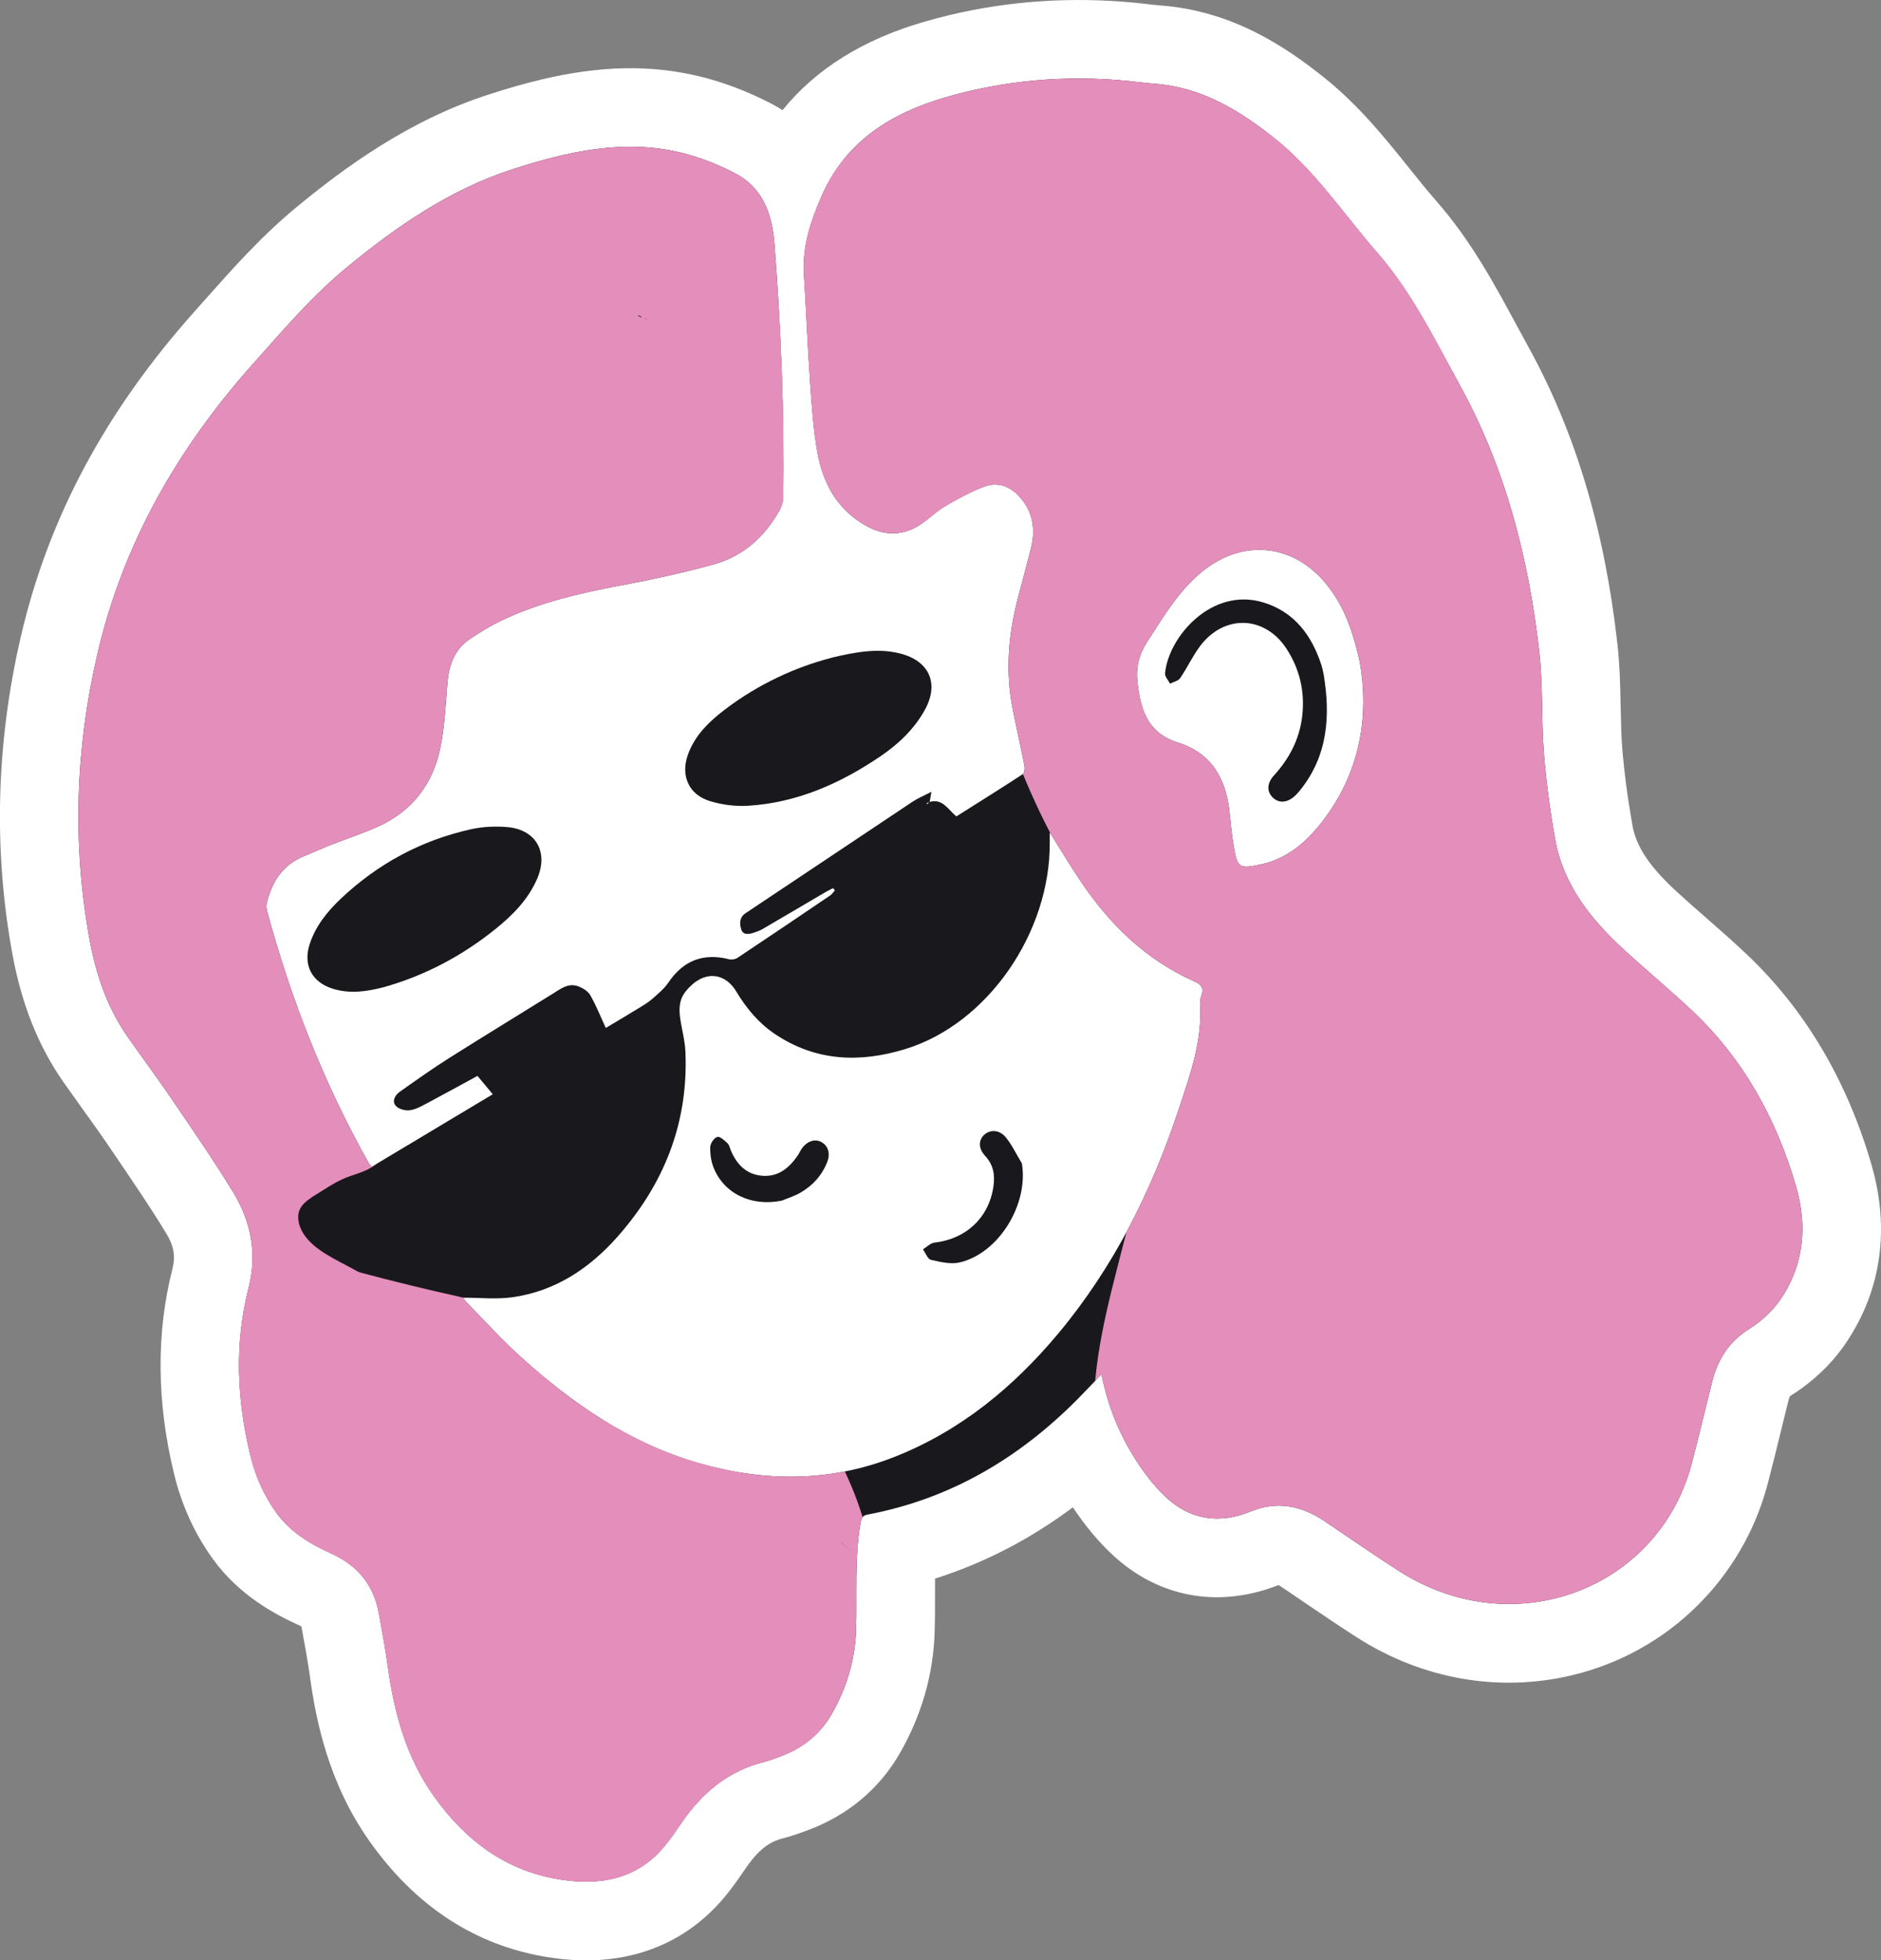
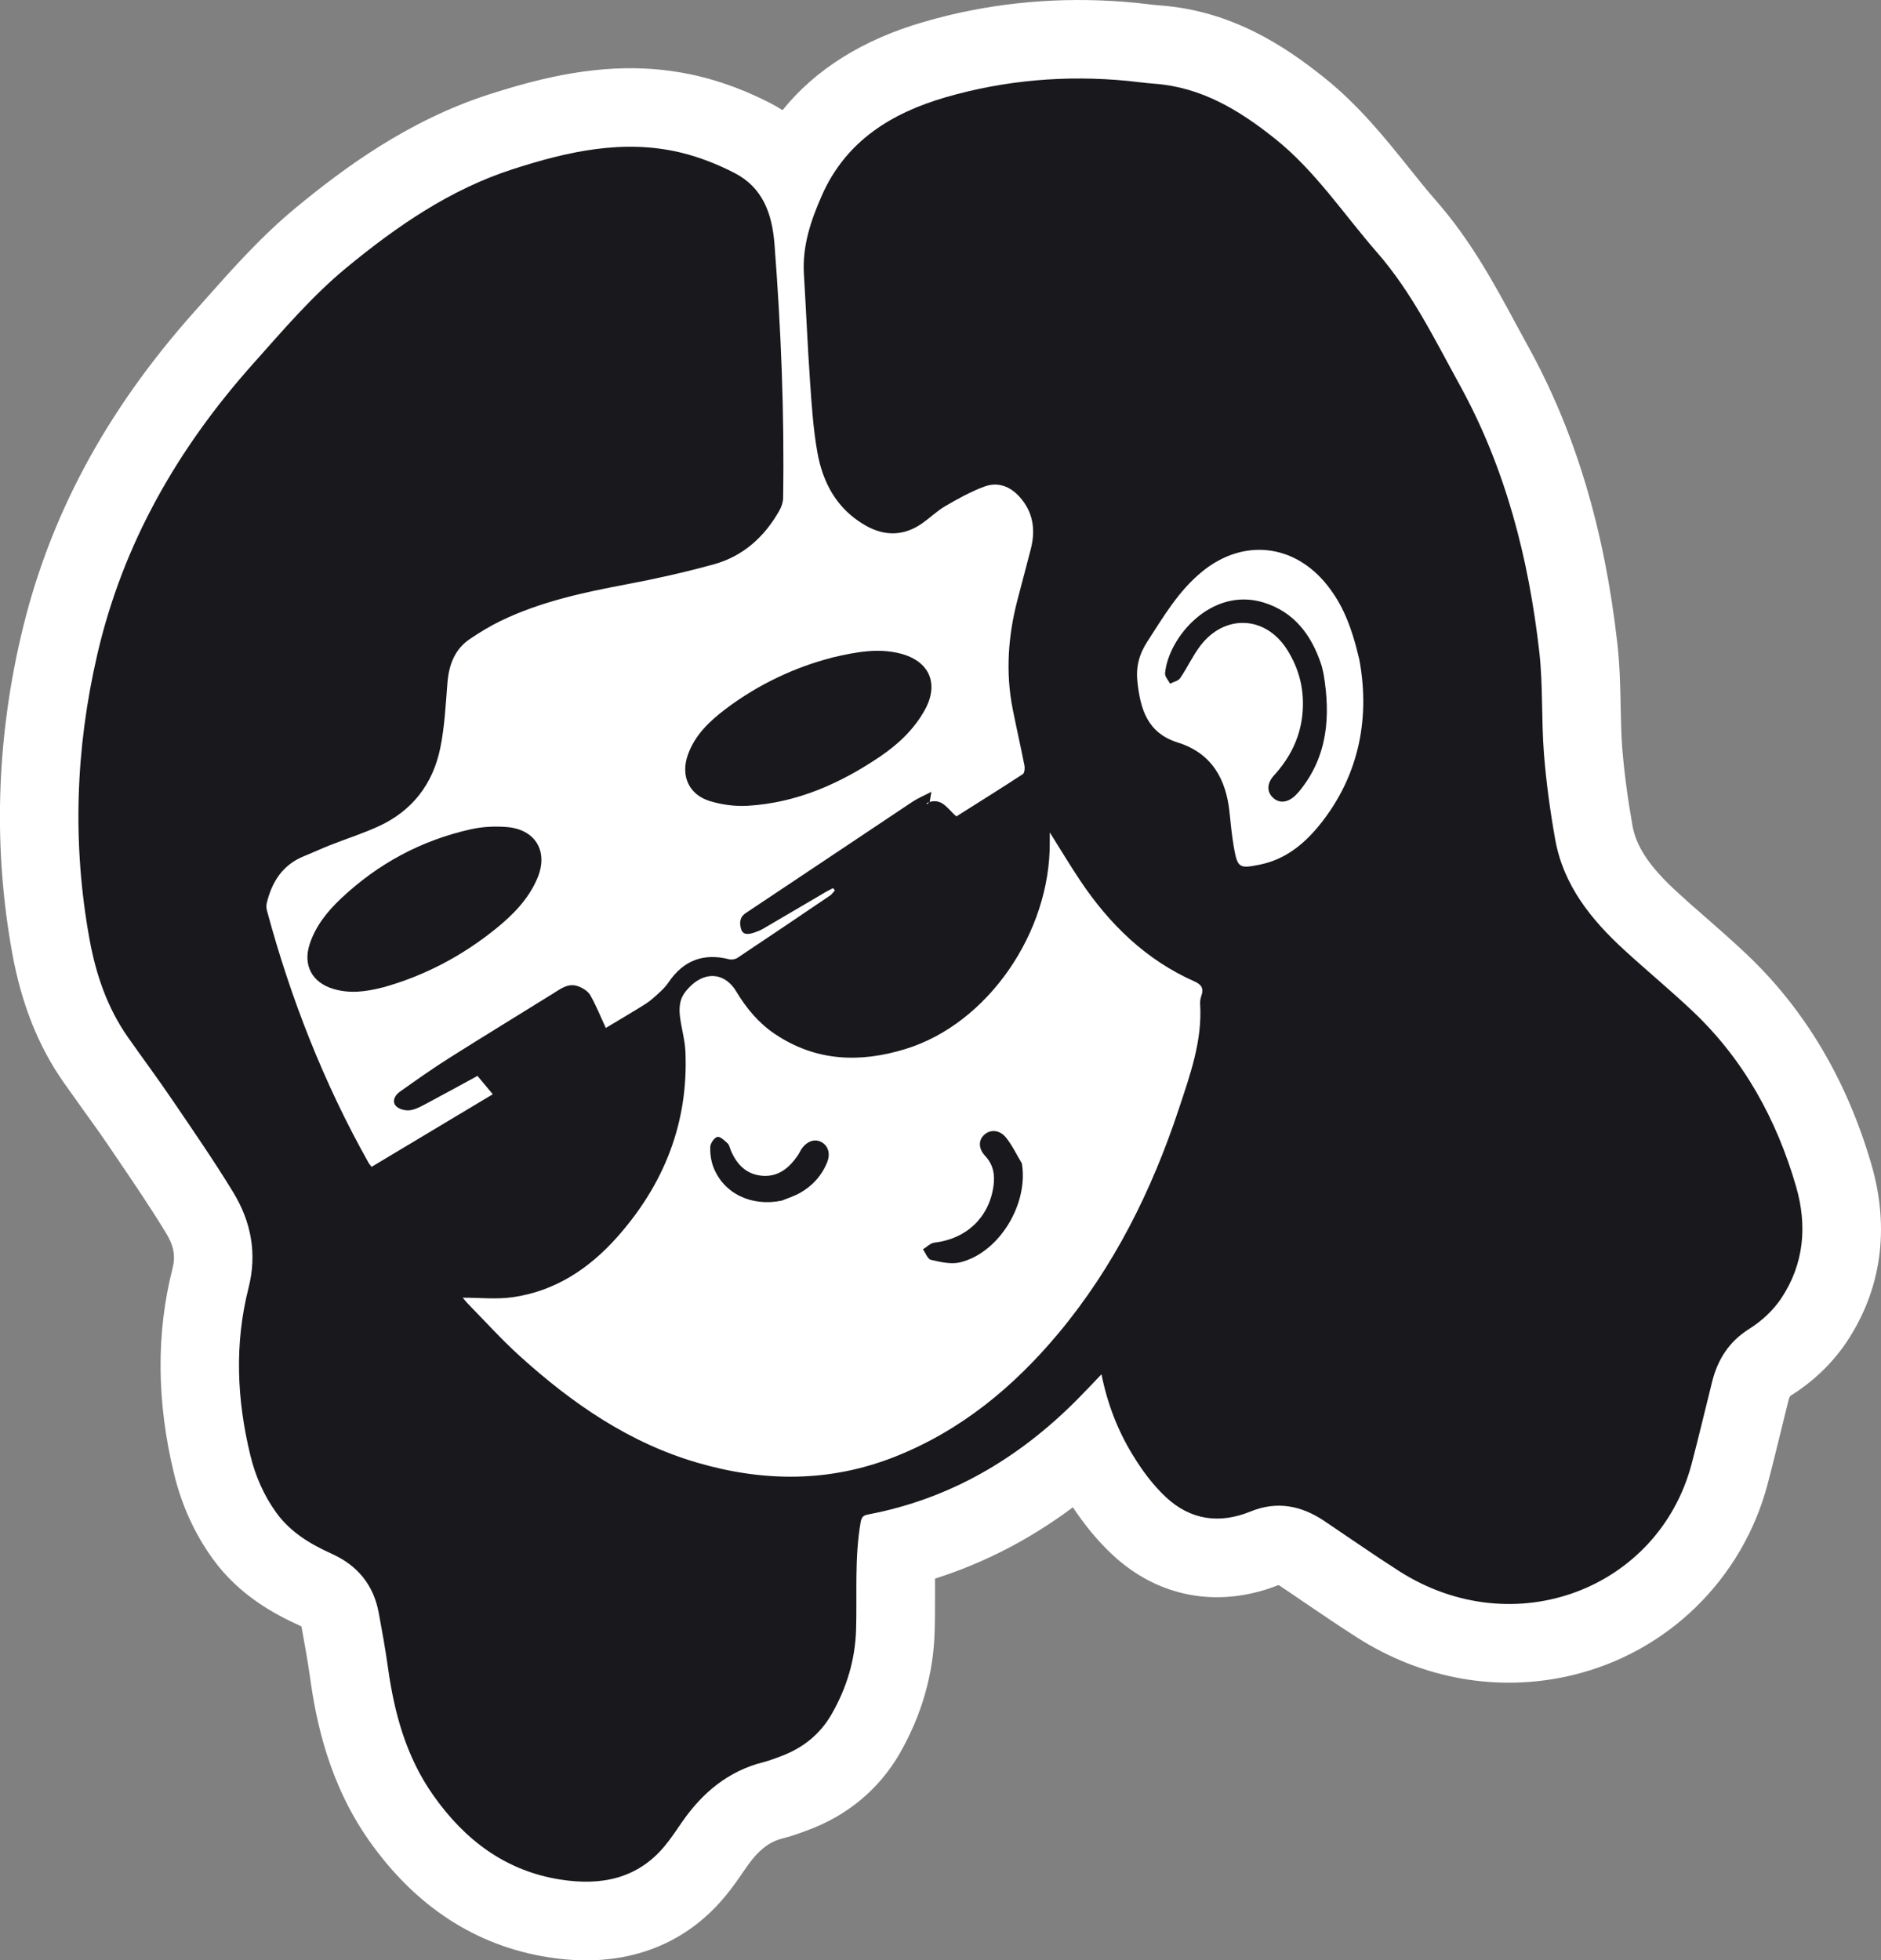
<svg xmlns="http://www.w3.org/2000/svg" id="_Слой_2" data-name="Слой 2" viewBox="0 0 330.99 344.94">
  <rect x="0" y="0" width="330.99" height="344.94" fill="#808080" stroke="none" />
  <defs>
    <style> .cls-1 { fill: #fff; } .cls-1, .cls-2, .cls-3 { stroke-width: 0px; } .cls-4 { clip-path: url(#clippath); } .cls-5, .cls-3 { fill: #19191d; } .cls-2 { fill: #e48ebb; } </style>
    <clipPath id="clippath">
-       <path class="cls-3" d="m163.53,141.13c2.33-.7,3.25,1.28,4.76,2.53,3.87-2.45,7.81-4.9,11.69-7.44.3-.2.38-1.02.29-1.49-.65-3.31-1.4-6.59-2.06-9.9-1.3-6.53-.82-12.99.86-19.39.77-2.95,1.56-5.89,2.32-8.85.86-3.37.42-6.48-1.97-9.15-1.7-1.9-3.87-2.69-6.23-1.81-2.38.88-4.63,2.14-6.84,3.42-1.42.82-2.63,2.01-3.98,2.97-3.26,2.32-6.66,2.4-10.1.43-4.98-2.85-7.48-7.45-8.44-12.85-.73-4.09-1-8.27-1.29-12.43-.44-6.29-.69-12.59-1.08-18.88-.31-4.96,1.2-9.46,3.17-13.92,4.25-9.6,12.28-14.49,21.76-17.25,10.46-3.03,21.21-3.94,32.09-2.88,1.54.15,3.08.38,4.63.49,8.28.6,14.95,4.65,21.25,9.68,7.11,5.68,12.06,13.26,17.95,20.01,6.11,6.99,10.14,15.3,14.57,23.36,8.05,14.63,12.11,30.47,13.98,46.91.67,5.93.35,11.97.82,17.93.4,5.05,1.09,10.11,1.98,15.1,1.45,8.08,6.34,14.13,12.21,19.5,3.94,3.61,8.07,7.02,11.95,10.69,9.02,8.52,14.79,19.05,18.22,30.86,2,6.87,1.43,13.65-2.62,19.72-1.41,2.11-3.46,4-5.62,5.35-3.58,2.25-5.54,5.38-6.53,9.31-1.21,4.82-2.34,9.67-3.61,14.47-5.83,21.98-31.22,31.76-51.45,18.85-4.46-2.85-8.8-5.89-13.2-8.84-4.04-2.71-8.33-3.55-12.95-1.66-5.51,2.25-10.61,1.49-14.91-2.53-2.3-2.15-4.25-4.8-5.89-7.51-2.59-4.25-4.39-8.89-5.44-14.1-1.6,1.67-2.97,3.13-4.38,4.55-10.27,10.3-22.3,17.39-36.71,20.12-.86.16-1.13.48-1.3,1.42-1.08,6.27-.6,12.59-.79,18.88-.17,5.28-1.66,10.22-4.29,14.81-2.08,3.64-5.18,6.06-9.1,7.49-.95.35-1.91.72-2.89.97-6.19,1.56-10.73,5.35-14.3,10.48-1.01,1.45-1.97,2.93-3.1,4.29-4.84,5.84-11.32,7-18.33,5.9-9.65-1.51-16.83-6.94-22.37-14.8-4.8-6.8-6.89-14.52-8.01-22.61-.44-3.18-1.02-6.34-1.6-9.49-.91-4.95-3.72-8.37-8.32-10.45-3.72-1.68-7.21-3.76-9.69-7.18-2.23-3.08-3.71-6.49-4.6-10.17-2.37-9.77-2.8-19.6-.31-29.4,1.54-6.05.46-11.64-2.67-16.8-3.36-5.52-7.04-10.84-10.67-16.19-2.55-3.76-5.27-7.41-7.88-11.13-3.63-5.18-5.62-11.02-6.75-17.19-3.06-16.82-2.49-33.54,1.36-50.17,4.52-19.55,14.18-36.32,27.45-51.19,5.24-5.87,10.32-11.86,16.42-16.89,8.85-7.29,18.25-13.77,29.24-17.31,9.61-3.1,19.48-5.37,29.65-2.9,3.23.79,6.43,2.05,9.39,3.58,4.96,2.57,6.59,7.14,7.01,12.5,1.15,14.88,1.76,29.77,1.52,44.7-.01.76-.31,1.58-.69,2.25-2.62,4.61-6.37,7.98-11.5,9.4-5.04,1.39-10.16,2.54-15.31,3.51-7.65,1.44-15.22,3.06-22.27,6.48-1.82.88-3.56,1.96-5.25,3.08-2.77,1.83-3.79,4.6-4.05,7.8-.31,3.83-.49,7.71-1.26,11.46-1.3,6.34-4.95,11.09-10.92,13.8-2.77,1.26-5.69,2.19-8.52,3.31-1.54.61-3.04,1.31-4.57,1.93-3.71,1.51-5.6,4.47-6.51,8.19-.11.44-.09.96.03,1.4,4.19,15.51,10.01,30.36,17.89,44.38.1.18.25.33.52.68,7.08-4.24,14.15-8.48,21.32-12.77-.96-1.16-1.8-2.17-2.69-3.23-2.95,1.6-5.84,3.2-8.76,4.75-.99.52-2.02,1.13-3.09,1.29-.8.12-1.97-.17-2.49-.73-.77-.83-.18-1.91.63-2.49,2.92-2.07,5.84-4.14,8.87-6.05,6.01-3.8,12.08-7.49,18.12-11.25,1.36-.85,2.7-1.91,4.4-1.3.82.29,1.75.86,2.16,1.57,1.03,1.79,1.79,3.73,2.74,5.77,1.96-1.17,3.97-2.36,5.96-3.58.77-.47,1.57-.95,2.24-1.55,1.01-.89,2.09-1.78,2.83-2.88,2.6-3.84,6.12-5.23,10.68-4.07.44.11,1.07,0,1.44-.24,5.47-3.64,10.92-7.32,16.36-11.01.32-.22.53-.59.8-.88-.11-.13-.21-.26-.32-.39-.44.23-.89.44-1.31.69-3.69,2.16-7.37,4.34-11.06,6.49-.46.27-.97.46-1.47.63-.9.3-1.99.54-2.33-.58-.28-.93-.37-2.06.79-2.83,9.79-6.51,19.55-13.07,29.34-19.59.93-.62,1.98-1.05,3.34-1.76-.16.95-.23,1.38-.3,1.81-.18.06-.37.12-.55.18.04.06.08.12.12.18.13-.13.27-.26.4-.39Zm-82.09,87.23c.21.25.55.7.94,1.1,3.03,3.09,5.94,6.32,9.14,9.21,9.17,8.29,19.2,15.23,31.24,18.73,11.69,3.4,23.32,3.46,34.78-1.09,11.52-4.58,20.76-12.2,28.64-21.61,9.81-11.74,16.49-25.17,21.27-39.62,1.98-5.99,4.13-11.94,3.73-18.41-.03-.47.05-.98.21-1.42.47-1.3.06-1.99-1.22-2.56-8.53-3.78-14.93-10.04-20.06-17.69-1.84-2.74-3.53-5.58-5.38-8.52,0,.68-.02,1.2-.01,1.72.13,15.86-10.9,31.96-25.42,36.4-8,2.45-15.73,2.18-22.91-2.63-2.9-1.94-5.06-4.55-6.85-7.53-1.88-3.12-5.11-3.58-7.81-1.13-.74.67-1.46,1.5-1.81,2.4-.35.91-.4,2.02-.29,3,.24,2.12.89,4.21.98,6.33.55,12.55-3.77,23.39-12.04,32.68-4.92,5.53-10.92,9.5-18.4,10.55-2.85.4-5.79.07-8.71.08Zm157.74-112.35c-1.39-5.95-3-9.7-5.61-13-5.81-7.35-14.84-8.33-22.07-2.4-4.14,3.39-6.78,7.92-9.63,12.32-1.45,2.24-2.01,4.49-1.72,7.09.53,4.79,1.75,8.96,7.1,10.64,5.95,1.86,8.52,6.41,9.11,12.34.2,2.02.41,4.05.75,6.05.65,3.7.95,3.86,4.73,3.06,4.31-.91,7.53-3.5,10.23-6.79,7.56-9.24,8.9-19.84,7.11-29.3Z" />
-     </clipPath>
+       </clipPath>
  </defs>
  <g id="_Слой_1-2" data-name="Слой 1">
    <g>
      <path class="cls-1" d="m324.92,236.17c-2.45,3.67-5.82,6.91-9.76,9.38-.14.09-.19.14-.19.14-.02.04-.15.3-.29.85-.44,1.77-.88,3.54-1.31,5.32-.74,3.04-1.51,6.18-2.34,9.32-2.21,8.36-6.62,15.75-12.57,21.57-5.94,5.81-13.44,10.03-21.82,12.03-12.88,3.07-26.32.72-37.85-6.64-3.17-2.03-6.25-4.13-9.24-6.15-1.4-.97-2.81-1.92-4.22-2.86-.14-.09-.26-.16-.36-.22-1.45.58-2.88,1.03-4.29,1.36-9.13,2.18-18-.21-24.96-6.72-2.48-2.32-4.76-5.05-6.93-8.32-7.52,5.62-15.64,9.82-24.26,12.55,0,1.07,0,2.17,0,3.28,0,1.99,0,4.04-.07,6.18-.23,7.43-2.29,14.57-6.11,21.25-3.62,6.32-9.27,11.03-16.35,13.61l-.38.14c-1.03.38-2.31.85-3.86,1.24-1.73.45-3.83,1.37-6.33,4.97l-.59.84c-.91,1.33-1.93,2.82-3.22,4.38-4.41,5.33-9.96,8.82-16.51,10.38-4.46,1.06-9.37,1.19-14.61.36-12.73-2-23.34-8.89-31.52-20.48-7.17-10.16-9.38-21.23-10.41-28.68-.41-2.96-.99-6.12-1.5-8.89-.01-.06-.02-.12-.03-.16-.09-.06-.22-.12-.38-.19-4.3-1.95-10.56-5.27-15.2-11.68-3.2-4.42-5.5-9.47-6.84-15.02-3.06-12.62-3.15-24.76-.27-36.06.56-2.22.24-4.02-1.09-6.21-2.74-4.51-5.72-8.89-8.87-13.53l-1.42-2.09c-1.43-2.1-2.92-4.17-4.49-6.35-1.1-1.53-2.2-3.07-3.28-4.61-4.46-6.37-7.41-13.78-9.03-22.65-3.34-18.31-2.84-37.07,1.49-55.75,4.83-20.89,14.84-39.62,30.6-57.28l1.92-2.16c4.84-5.45,9.85-11.1,16.02-16.19,8.27-6.81,19.58-15.21,33.79-19.8,3.44-1.11,6.35-1.94,9.15-2.61,10.44-2.49,19.34-2.67,28.01-.57,4.17,1.02,8.36,2.61,12.48,4.74.67.35,1.37.74,2.07,1.19,5.84-7.22,14.15-12.42,24.84-15.52,1.48-.43,2.99-.83,4.5-1.2,10.59-2.53,21.61-3.26,32.77-2.17.73.07,1.45.16,2.17.24.71.09,1.42.17,2.13.22,12.7.93,22.1,7.26,28.87,12.68,6.15,4.91,10.79,10.72,14.9,15.84,1.66,2.07,3.23,4.04,4.84,5.87,6.14,7.02,10.22,14.6,14.18,21.94.7,1.29,1.39,2.57,2.09,3.84,8.22,14.94,13.33,31.96,15.6,52.02.45,3.95.52,7.67.59,11.27.06,2.52.1,4.91.27,7.14.35,4.33.96,8.94,1.81,13.73.68,3.77,3.05,7.29,7.93,11.75,1.58,1.45,3.2,2.88,4.93,4.38,2.35,2.06,4.78,4.19,7.19,6.47,10.28,9.71,17.68,22.18,22,37.05,3.27,11.25,1.75,22.05-4.39,31.24Z" />
      <g>
        <path class="cls-5" d="m163.53,141.13c2.33-.7,3.25,1.28,4.76,2.53,3.87-2.45,7.81-4.9,11.69-7.44.3-.2.38-1.02.29-1.49-.65-3.31-1.4-6.59-2.06-9.9-1.3-6.53-.82-12.99.86-19.39.77-2.95,1.56-5.89,2.32-8.85.86-3.37.42-6.48-1.97-9.15-1.7-1.9-3.87-2.69-6.23-1.81-2.38.88-4.63,2.14-6.84,3.42-1.42.82-2.63,2.01-3.98,2.97-3.26,2.32-6.66,2.4-10.1.43-4.98-2.85-7.48-7.45-8.44-12.85-.73-4.09-1-8.27-1.29-12.43-.44-6.29-.69-12.59-1.08-18.88-.31-4.96,1.2-9.46,3.17-13.92,4.25-9.6,12.28-14.49,21.76-17.25,10.46-3.03,21.21-3.94,32.09-2.88,1.54.15,3.08.38,4.63.49,8.28.6,14.95,4.65,21.25,9.68,7.11,5.68,12.06,13.26,17.95,20.01,6.11,6.99,10.14,15.3,14.57,23.36,8.05,14.63,12.11,30.47,13.98,46.91.67,5.93.35,11.97.82,17.93.4,5.05,1.09,10.11,1.98,15.1,1.45,8.08,6.34,14.13,12.21,19.5,3.94,3.61,8.07,7.02,11.95,10.69,9.02,8.52,14.79,19.05,18.22,30.86,2,6.87,1.43,13.65-2.62,19.72-1.41,2.11-3.46,4-5.62,5.35-3.58,2.25-5.54,5.38-6.53,9.31-1.21,4.82-2.34,9.67-3.61,14.47-5.83,21.98-31.22,31.76-51.45,18.85-4.46-2.85-8.8-5.89-13.2-8.84-4.04-2.71-8.33-3.55-12.95-1.66-5.51,2.25-10.61,1.49-14.91-2.53-2.3-2.15-4.25-4.8-5.89-7.51-2.59-4.25-4.39-8.89-5.44-14.1-1.6,1.67-2.97,3.13-4.38,4.55-10.27,10.3-22.3,17.39-36.71,20.12-.86.16-1.13.48-1.3,1.42-1.08,6.27-.6,12.59-.79,18.88-.17,5.28-1.66,10.22-4.29,14.81-2.08,3.64-5.18,6.06-9.1,7.49-.95.35-1.91.72-2.89.97-6.19,1.56-10.73,5.35-14.3,10.48-1.01,1.45-1.97,2.93-3.1,4.29-4.84,5.84-11.32,7-18.33,5.9-9.65-1.51-16.83-6.94-22.37-14.8-4.8-6.8-6.89-14.52-8.01-22.61-.44-3.18-1.02-6.34-1.6-9.49-.91-4.95-3.72-8.37-8.32-10.45-3.72-1.68-7.21-3.76-9.69-7.18-2.23-3.08-3.71-6.49-4.6-10.17-2.37-9.77-2.8-19.6-.31-29.4,1.54-6.05.46-11.64-2.67-16.8-3.36-5.52-7.04-10.84-10.67-16.19-2.55-3.76-5.27-7.41-7.88-11.13-3.63-5.18-5.62-11.02-6.75-17.19-3.06-16.82-2.49-33.54,1.36-50.17,4.52-19.55,14.18-36.32,27.45-51.19,5.24-5.87,10.32-11.86,16.42-16.89,8.85-7.29,18.25-13.77,29.24-17.31,9.61-3.1,19.48-5.37,29.65-2.9,3.23.79,6.43,2.05,9.39,3.58,4.96,2.57,6.59,7.14,7.01,12.5,1.15,14.88,1.76,29.77,1.52,44.7-.01.76-.31,1.58-.69,2.25-2.62,4.61-6.37,7.98-11.5,9.4-5.04,1.39-10.16,2.54-15.31,3.51-7.65,1.44-15.22,3.06-22.27,6.48-1.82.88-3.56,1.96-5.25,3.08-2.77,1.83-3.79,4.6-4.05,7.8-.31,3.83-.49,7.71-1.26,11.46-1.3,6.34-4.95,11.09-10.92,13.8-2.77,1.26-5.69,2.19-8.52,3.31-1.54.61-3.04,1.31-4.57,1.93-3.71,1.51-5.6,4.47-6.51,8.19-.11.44-.09.96.03,1.4,4.19,15.51,10.01,30.36,17.89,44.38.1.18.25.33.52.68,7.08-4.24,14.15-8.48,21.32-12.77-.96-1.16-1.8-2.17-2.69-3.23-2.95,1.6-5.84,3.2-8.76,4.75-.99.52-2.02,1.13-3.09,1.29-.8.12-1.97-.17-2.49-.73-.77-.83-.18-1.91.63-2.49,2.92-2.07,5.84-4.14,8.87-6.05,6.01-3.8,12.08-7.49,18.12-11.25,1.36-.85,2.7-1.91,4.4-1.3.82.29,1.75.86,2.16,1.57,1.03,1.79,1.79,3.73,2.74,5.77,1.96-1.17,3.97-2.36,5.96-3.58.77-.47,1.57-.95,2.24-1.55,1.01-.89,2.09-1.78,2.83-2.88,2.6-3.84,6.12-5.23,10.68-4.07.44.11,1.07,0,1.44-.24,5.47-3.64,10.92-7.32,16.36-11.01.32-.22.53-.59.8-.88-.11-.13-.21-.26-.32-.39-.44.23-.89.44-1.31.69-3.69,2.16-7.37,4.34-11.06,6.49-.46.27-.97.46-1.47.63-.9.3-1.99.54-2.33-.58-.28-.93-.37-2.06.79-2.83,9.79-6.51,19.55-13.07,29.34-19.59.93-.62,1.98-1.05,3.34-1.76-.16.95-.23,1.38-.3,1.81-.18.06-.37.12-.55.18.04.06.08.12.12.18.13-.13.27-.26.4-.39Zm-82.09,87.23c.21.25.55.7.94,1.1,3.03,3.09,5.94,6.32,9.14,9.21,9.17,8.29,19.2,15.23,31.24,18.73,11.69,3.4,23.32,3.46,34.78-1.09,11.52-4.58,20.76-12.2,28.64-21.61,9.81-11.74,16.49-25.17,21.27-39.62,1.98-5.99,4.13-11.94,3.73-18.41-.03-.47.05-.98.21-1.42.47-1.3.06-1.99-1.22-2.56-8.53-3.78-14.93-10.04-20.06-17.69-1.84-2.74-3.53-5.58-5.38-8.52,0,.68-.02,1.2-.01,1.72.13,15.86-10.9,31.96-25.42,36.4-8,2.45-15.73,2.18-22.91-2.63-2.9-1.94-5.06-4.55-6.85-7.53-1.88-3.12-5.11-3.58-7.81-1.13-.74.67-1.46,1.5-1.81,2.4-.35.91-.4,2.02-.29,3,.24,2.12.89,4.21.98,6.33.55,12.55-3.77,23.39-12.04,32.68-4.92,5.53-10.92,9.5-18.4,10.55-2.85.4-5.79.07-8.71.08Zm157.74-112.35c-1.39-5.95-3-9.7-5.61-13-5.81-7.35-14.84-8.33-22.07-2.4-4.14,3.39-6.78,7.92-9.63,12.32-1.45,2.24-2.01,4.49-1.72,7.09.53,4.79,1.75,8.96,7.1,10.64,5.95,1.86,8.52,6.41,9.11,12.34.2,2.02.41,4.05.75,6.05.65,3.7.95,3.86,4.73,3.06,4.31-.91,7.53-3.5,10.23-6.79,7.56-9.24,8.9-19.84,7.11-29.3Z" />
        <g class="cls-4">
          <path class="cls-2" d="m182.15,87.38c.39-12.38-.43-24.77.06-37.14.06-1.59.19-3.17.26-4.75.14-3.63.36.73-.25,1.07.13-.81.31-1.61.54-2.4.48-1.61.21-1.07-.81,1.61-.72,1.16-2.92,2.64-.78,1-5.06,3.88,1.09-.38,2.74-1.21,1.25-.63,2.52-1.22,3.79-1.82,1-.47,4.7-2.64.49-.32,2.32-1.28,5.21-1.98,7.75-2.68,1.19-.33,3.15-1.21,4.42-1.02l-2.38.32c.88-.08,1.76-.13,2.65-.13.51-.01,4.33-.12,4.4.14-.12-.45-4.73-.93.12.15,1.53.34,6.77.93,7.65,2.29-2.35-1.04-2.77-1.22-1.27-.54.54.24,1.08.5,1.61.77,1.33.65,2.63,1.35,3.92,2.08,2.56,1.46,5.05,3.06,7.47,4.74.97.67,1.92,1.38,2.88,2.07,4.65,3.34-2.2-1.85.37.26s5.06,4.09,7.57,6.16c9.06,7.48,23.06,9.54,31.82,0,7.6-8.28,9.69-23.82,0-31.82-13.21-10.9-26.21-21.07-42.4-27.11s-34.22-5.03-50.23,1.64c-8.51,3.54-17.15,7.03-24.11,13.27-8.28,7.43-11.5,17.49-12.65,28.2-1.62,14.99-.15,30.14-.62,45.18-.37,11.78,10.61,23.03,22.5,22.5,12.51-.56,22.1-9.88,22.5-22.5h0Z" />
-           <path class="cls-2" d="m229.73,35.1c-21.33-2.24-42.54-.86-63.61,2.97-10.99,2-17.48,14.52-16.12,24.69,1.58,11.78,10.79,18.33,22.1,19.51,7.73.81,15.71-.15,23.21-2.12-8.47-11.02-16.94-22.03-25.41-33.05,2.44-2.86,2.84-3.46,1.19-1.8,2.96-2.21,3.51-2.62,1.63-1.23-2.15,1.67-4.46,3.21-6.5,5.02-4.26,3.78-7.63,9.08-9.14,14.59-1.62,5.92-1.29,12.48.92,18.18,1.03,2.66,2.2,5.27,3.49,7.81.44.81.85,1.63,1.25,2.46-1.27-3.32-1.6-3.83-.98-1.55,11.02-8.47,22.03-16.94,33.05-25.41l-.49-.28c3.71,6.48,7.43,12.95,11.14,19.43l.08-.67c-2.2,5.3-4.39,10.61-6.59,15.91l.48-.6-15.91,6.59.72-.08-15.91-6.59.78.69c-1.93-3.31-3.86-6.62-5.79-9.93,1.73,4.47,2.7,9.17,5.33,13.32,1.03,1.62,2.23,3.11,3.37,4.65,1.38,1.85,3.58,7.14,1.71,1.37.61,1.89-.29,1.7.36.5l-.13-1.22c.08.9.16,1.79.24,2.69.33,3.37.74,6.75,1.3,10.09.75,4.51,2,8.87,3.67,13.12,3.64,9.23,8.07,17.79,13.97,25.78,3.25,4.4,6.63,8.73,10.2,12.88,1.24,1.44,2.51,2.86,3.79,4.28.71.79,1.41,1.59,2.14,2.36,2.83,3.02-1.51-2.42-.18-.13,1.56,2.68-1.35-4.12-.39-1,.77,2.51-.26-1.63-.29-1.76,1.04,5.07-.71-1.2.26-.83.09.03-.66,2.99-.76,3.42-1.17,4.9-2.51,9.77-3.77,14.66-2.55,9.88-5.11,19.76-7.64,29.65s-4.88,20.1-3.72,30.26c1.63,14.25,7.72,26.78,19.85,34.97,9.16,6.18,19.8,7.74,30.49,9.04,9.68,1.17,19.38,2.16,29.07,3.23,11.61,1.29,23.99,4.45,34.89-1.26,11.61-6.08,15.49-21.5,19.59-33.05,6.71-18.89,11.11-39.62,9.4-59.74-.86-10.1-2.53-20.2-6.33-29.64-4.24-10.51-9.68-19.3-16.59-28.24-2.02-2.62-4.05-5.23-6.12-7.81-.63-.78-2.71-3.28.27.39-.92-1.14-1.77-2.34-2.63-3.53-2.98-4.13-5.69-8.46-8.2-12.89-5.25-9.3-9.65-19.05-13.98-28.8-1.18-2.65-2.34-5.31-3.5-7.97-.51-1.18-1.02-2.37-1.53-3.55-.86-1.99-.82-1.92,0,.04-2.25-5.35-4.45-10.72-6.59-16.1-4.29-10.78-8.36-21.64-12.25-32.57s-13.11-17.67-24.69-16.12-18.41,10.79-19.51,22.1c-3.74,38.52-1.66,77.12,5.07,115.21l43.39-11.96c-3.44-16.32-7.04-32.61-10.8-48.87s-6.08-33.66-14.72-47.73c-4.76-7.75-13.41-11.95-22.42-10.74s-15.87,7.47-18.71,16.12c-10.35,31.53,1.36,66.98,12.15,96.88,5.8,16.08,12.73,31.69,19.76,47.27.73,1.62,1.46,3.25,2.18,4.88.34.77.87,1.64,1.07,2.45-.05-.18-1.5-3.68-.54-1.28,1.43,3.56,2.85,7.13,4.09,10.76,1.13,3.33,2.15,6.7,2.99,10.11.42,1.7.79,3.41,1.12,5.14.16.86.28,1.73.45,2.59.6,3.18-.23-4-.14-.75.1,4.07.43,8.03.14,12.11-.01.17-.21,2.58-.22,2.57-.12-.02.84-4.72.1-.86-.38,1.98-.76,3.95-1.25,5.9s-1.05,3.89-1.69,5.8c-.27.82-.56,1.63-.86,2.44-.19.52-1.49,4.14-.48,1.32.96-2.67-.03-.02-.28.46-.53,1.02-1.02,2.06-1.56,3.08-1.09,2.03-2.27,4-3.51,5.94,13.71,5.78,27.42,11.56,41.12,17.34,16.85-43.76,26.37-90.07,29.09-136.86-14.73,1.99-29.46,3.99-44.2,5.98,1.39,7.63,2.75,15.27,3.93,22.94.29,1.9.67,3.85.85,5.76-.51-5.42.11,1.05.19,1.71.45,3.84.84,7.7,1.14,11.56.6,7.68.85,15.4.59,23.1-.12,3.52-.35,7.05-.69,10.55-.09.96-.19,1.92-.31,2.87.36-2.47.41-2.87.16-1.2-1.06,5.24,1.73-2.76,3.01-3.88l9.93-5.79,4-.48,11.36,3.07c5.31,6.66,7.05,8.29,5.23,4.89-.56-1.21-1.11-2.41-1.67-3.62-.84-1.81-1.67-3.62-2.51-5.43-1.95-4.22-3.9-8.45-5.85-12.67-2.88-6.23-10.03-9.88-16.44-10.74-7.38-.99-13.34,1.37-18.9,6.19-6.21,5.39-9.41,13.03-12.14,20.57-1.38,3.8,1.79-3.2.39-.78-.14.23-1.85,2.93-1.76,3.08-2.47-3.87,15.48-6.38,11.98-6.37,10.81-.03,16.58,10.87,14.8,21.57,1.92-11.57-3.02-24.79-15.71-27.68-10.86-2.47-25.62,3.3-27.68,15.71-1.95,11.75.87,21.75,10.52,29.21,9.04,6.98,21.57,8.04,31.7,2.69,6.63-3.5,12.08-9.39,15.31-16.15,1.74-3.66,3.2-7.5,4.59-11.31.99-2.73-1.93,5.4-.2.9l.74-1.17c-2.21,2.67-2.45,3.18-.72,1.54-11.78-1.52-23.56-3.04-35.34-4.55,6.92,14.98,12.46,35.24,32.3,36.05,12.24.5,21.94-8.56,25.67-19.59,2.37-7,2.54-15.32,3-22.69,1.7-27.43-3.17-54.96-8.07-81.84-2-10.99-14.51-17.48-24.69-16.12-11.41,1.53-18.85,10.79-19.51,22.1-.33,5.59-.74,11.18-1.27,16.76-.24,2.48-.5,4.95-.78,7.43-.18,1.55-.36,3.09-.55,4.64-.08.62-.15,1.24-.23,1.85-.17,1.31-.16,1.23.03-.21.24-1.76.2-1.52-.11.71l-.27,1.85c-.18,1.23-.37,2.46-.57,3.69-.44,2.77-.9,5.53-1.39,8.29-.98,5.52-2.07,11.01-3.26,16.49-4.72,21.6-11.13,42.79-19.08,63.42-4.02,10.44,3.61,22.57,13.03,26.54,10.47,4.42,22.04.35,28.1-9.21,9.43-14.88,14.67-31.84,15.9-49.37,1.13-16.23-2.74-32.76-8.59-47.8-3.18-8.17-6.75-16.19-10.37-24.17-1.61-3.54-3.22-7.07-4.79-10.62-.76-1.72-1.56-3.44-2.25-5.2.1.26,1.4,3.43.44,1.02-.47-1.17-.96-2.33-1.43-3.49-6-14.87-11.21-30.08-15.4-45.56-1.1-4.07-2.14-8.15-3.01-12.27-.43-2.05-.83-4.11-1.17-6.19-.13-.8-.47-1.86-.42-2.66-.11,1.63.34,3.47.17.65-.27-4.44-.52-8.81-.19-13.26.03-.35-.02-2.42.24-2.62-.41.32-.85,4.32.03.78.57-2.3,1.13-4.55,1.87-6.81-13.71,1.79-27.42,3.58-41.12,5.37.65,1.05,2.28,3,2.36,4.32-1.18-2.86-1.33-3.12-.47-.78l.51,1.57c1.02,3.26,1.78,6.59,2.58,9.91,1.92,7.95,3.8,15.91,5.64,23.88,3.61,15.62,7.05,31.27,10.36,46.95,2.43,11.53,16.6,19.3,27.68,15.71,12.5-4.04,17.91-15.23,15.71-27.68-.78-4.42-1.48-8.85-2.15-13.29-.37-2.63-.36-2.54.02.26-.16-1.27-.32-2.54-.47-3.82-.23-1.91-.44-3.82-.64-5.74-.93-8.93-1.57-17.89-1.9-26.86-.66-17.95-.06-35.92,1.68-53.8-14.73,1.99-29.46,3.99-44.2,5.98,7.02,19.76,14.77,39.22,23,58.5,7.33,17.17,14.62,34.84,25.03,50.42,3.04,4.55,6.42,8.84,9.78,13.15,1.26,1.62,2.54,3.23,3.82,4.84.44.56,2.78,3.53.96,1.19-1.98-2.53,1.38,1.87,1.42,1.93,2.4,3.29,4.64,6.69,6.55,10.29.52.99.99,2.01,1.49,3.01,1.64,3.22-.48-.7-.31-.74.22-.05,1.98,5.95,2.1,6.37.53,1.89.99,3.8,1.38,5.72.22,1.1.38,2.21.61,3.31.65,3.18-.32-4.21-.14-.96.24,4.24.58,8.41.46,12.67-.06,2.25-.2,4.5-.41,6.75-.08.87-.19,1.74-.28,2.6-.32,3.39.75-3.77.03-.45-1.06,4.86-1.89,9.73-3.21,14.54-2.47,9.01-5.69,17.81-9.27,26.42l-.36.86c.91-3.58,3.52-5.69,7.83-6.34,12.44-7.34,8.75-3.41,5.64-4.2-2.37-.6-5.22-.58-7.66-.85-4.79-.53-9.58-1.06-14.37-1.59s-9.58-1.06-14.37-1.59c-2.23-.25-4.47-.49-6.7-.74-1.21-.13-2.42-.26-3.62-.4-2.1-.24-3.78-1.57.7.12-1.57-.59-3.6-.63-5.23-1.03-.73-.18-1.45-.42-2.18-.6-3.76-.92.79.11,1.22.67.16.2-2.59-1.38-2.57-1.41-.02.05,4.36,3.59,1.08.78-.4-.34-2.39-2.34-.19-.06,1.12,1.49,1.14,1.4.09-.26l1,2.6c-.94-.52-1.28-6.74-1.11-2.98s0-2.55.03-3.44c.04-1.02,0-2.56.28-3.61-.18.72-.96,4.8.06.61.57-2.36,1.06-4.74,1.66-7.1,2.34-9.24,4.76-18.47,7.14-27.7,2.69-10.44,6.4-21.21,6.8-32.06.49-13.27-6.49-23.36-14.97-32.75-1.64-1.82-3.26-3.66-4.84-5.55-.53-.63-1.02-1.29-1.56-1.91-1.8-2.08,2.43,3.44,0,0-2.69-3.79-5.3-7.58-7.54-11.66-.9-1.63-1.91-5.23-3.23-6.52.17.17,1.43,3.98.76,1.65-.37-1.28-.9-2.52-1.29-3.8-.7-2.32-1.12-4.67-1.67-7.03-.59-2.52.4,1.89.25,1.98.22-.13-.36-3.93-.42-4.48-.8-7.49-2.37-14.4-6.69-20.72-1.09-1.59-2.33-3.07-3.45-4.63-.54-.76-1.02-1.61-1.59-2.36-.89-1.69-.92-1.63-.08.18.62,1.64.77,1.88.45.72-.14-4.32-3.82-10.11-6.57-12.8-4.58-4.47-10.29-7.01-16.69-7.28-5.97-.25-12.37,2.54-16.63,6.67-4.91,4.77-6.36,10.61-7.16,17.18-.92,7.56,4.92,15.84,11.14,19.43l.49.28c17.49,10.1,37.43-6.53,33.05-25.41-.9-3.87-2.68-7.52-4.49-11.05-1.64-3.21-.25-.71.23,1.1-.66-2.55-.79-1.59-.4,2.87.49,2.64.05,5.09-1.33,7.36l-2.01,2.79c1.32-1.14,1.19-1.07-.41.21-3.19,2.14-.03.05.68-.49,4.97-3.77,7.8-6.31,11.34-11.61,4.98-7.46,3.43-18.27-1.76-24.99-5.51-7.14-14.82-10.39-23.65-8.06-1.12.3-2.25.55-3.38.82-4.16.99,2.6.15-.05-.05s-5.19.02-7.81-.25c1.99,14.73,3.99,29.46,5.98,44.2,2.49-.45,5.08-1.09,7.61-1.27-5.28.37.5-.04,1.67-.16,4.8-.51,9.61-.84,14.43-1,9.33-.3,18.65.09,27.93,1.07,11.74,1.23,23-11.23,22.5-22.5-.59-13.24-9.92-21.18-22.5-22.5h0Z" />
          <path class="cls-2" d="m109.17,67.84c-20.34,5.17-39.55,14.21-58.21,23.67-18.31,9.28-35.79,19.07-42.71,39.76-5.07,15.16,11.82,34.07,27.68,27.68,13.02-5.25,25.73-11.05,37.97-17.95-7.57-12.95-15.14-25.9-22.71-38.86-5.14,3.17-10.29,6.34-15.43,9.51h22.71c-3.88-1.78-7.78-3.56-11.39-5.86-.73-.47-3.23-2.79-1.17-.72,1.95,1.95.17-.01-.2-.37-3.24-3.09.46.95.46.95-.51-.17-2.76-4.91-1.11-1.43,1.65,3.49.07-2.89.25,1.24.15,3.4.09.49.14-.09-.56,5.68-.54,2.73-.03,1.46-.26.65-2.49,4.43-.48,1.13.96-1.57,1.95-3.1,2.96-4.64,1.68-2.57-2.63,3.1-.61.81.91-1.03,1.76-2.14,2.65-3.2,5.42-6.48,11.04-12.81,17.02-18.78,2.98-2.98,6.05-5.87,9.22-8.63,1.48-1.29,2.99-2.53,4.5-3.78,3.53-2.92-.55.24-.59.42.13-.55,2.79-2.04,3.39-2.46,3.42-2.41,6.96-4.66,10.62-6.7,1.73-.97,3.49-1.89,5.27-2.74.7-.34,4.14-1.64,1.28-.62-3.1,1.11,1.58-.49,2.2-.68,1.92-.61,3.92-.94,5.84-1.52,3.04-.92-4.08.07-.92.1,1.12.01,2.25-.12,3.37-.11.22,0,2.45.23,2.52.12-.57.92-4.4-.98-1,.05,3.21.97-.2.73-1.25-.82.39.58,2.32,1.34,2.94,1.63,1.96.91-1.73-1.3-1.84-1.5.22.4,1.5,1.47,1.96,1.87,2.29,1.99-1.45.4-.99-1.41-.03.14,1.43,2.36,1.38,2.28.35.55,1.55,2.86-.07-.29s-.35-.67-.16.4c.43,2.5-.39-3.14-.38-2.82.17,4.5,1.25-5.36.24-.94-.15.65-.88,3.09.19-.28,1.32-4.14-1.78,1.7.95-1.74,2.1-2.66.69-.98.17-.42-2.41,2.58,1.25-1.25,1.71-1.22-.18-.01-1.79,1.04-2.13,1.26-2.33,1.47-.48-1.32,1.89-.77-1.06-.25-3.97,1.08-5.05,1.35-2.39.61-1.35-1.01,2.01-.22-.95-.23-2.39.2-3.36.24-1.78.07-3.56.06-5.34-.01-4.4-.19-8.77-.72-13.17-.93-12.05-.57-25.08,1.2-35.2,8.24s-15.02,20.01-8.07,30.78,19.19,13.11,30.78,8.07,24.18-10.5,36.27-15.75c-7.57-12.95-15.14-25.9-22.71-38.86-26.58,16.76-46.42,40.88-63.74,66.73-8.26,12.33-17.23,24.92-23.02,38.62-8.43,19.98-1.9,39.02,8.36,56.82,5.61,9.73,17.94,13.49,28.1,9.21s16.82-15.94,13.03-26.54c-2.93-8.17-5.01-16.52-6.26-25.11-.73-4.97-6.04-11.18-10.34-13.45-4.54-2.4-9.23-3.36-14.35-2.67-10.09,1.36-20.7,10.95-19.51,22.1,1.34,12.6-.66,25.02-1.84,37.54-1.28,13.54-.4,27.02,2.7,40.29,5.48,23.46,17.46,45.56,28.96,66.56,11.64,21.25,29.46,46.08,55.29,49.99,8.03,1.22,15.87.99,23.58-1.86,7.19-2.66,13.93-6.39,20.46-10.37,11.06-6.75,22.04-14.55,31.53-23.39,8.28-7.71,11.54-18.6,8.33-29.49-2.99-10.15-11.45-15.71-19.46-21.61-1.49-1.1-2.98-2.2-4.47-3.29-1.39-1.02-5.35-4.91-.53-.38,4.24,3.99,3.3,5.5,4.25,9.44-.78-3.28-.74-6.82-1.33-10.17-1.35-7.63-4.7-15.23-8.98-21.66-6.52-9.78-20.15-14.93-30.78-8.07-9.75,6.28-15.06,20.31-8.07,30.78.93,1.39,3.35,4.16,3.39,5.84-.07-3.01-.9-2.73-.38-.67.34,1.37.81,2.69,1.11,4.08.24,1.08.04,4.18.27,1.18.29-3.86.31,3.29.3,3.16.62,4.58,1.46,8.24,4.01,12.36,3.94,6.35,10.41,10.27,16.28,14.6,1.99,1.46,3.97,2.93,5.96,4.39,2.84,2.1-3.36-2.83-1.19-.74,2.24,2.32,1.14.28-3.3-6.11l3.73-16.32c-1.82,1.03-3.46,3.05-5.08,4.4-1.16.97-2.35,1.9-3.52,2.86-2.55,2.09,2.94-2.1.24-.2-4.21,2.96-8.34,5.99-12.7,8.73s-8.76,5.35-13.33,7.66c-.74.37-4.19,1.49-1.39.7s-.85,0-1.53.26c-2.99,1.16,3.96-.17.97-.19-2.76-.02,4.56,1.35.48.17-.05-.01-2.89-.59-3.06-.91l2.4,1.03c-.74-.34-1.46-.71-2.16-1.12-.95-.52-1.87-1.09-2.78-1.68-.68-.45-3.35-2.66-.99-.62s-2.6-2.48-3.15-3.02c-1.72-1.7-3.26-3.53-4.88-5.32-3.53-3.9,1.93,2.87.05.11-.61-.89-1.26-1.75-1.87-2.63-1.23-1.78-2.4-3.6-3.54-5.44-2.43-3.93-4.67-7.97-6.85-12.04-4.83-9.02-9.61-18.1-13.93-27.38-.51-1.09-1-2.17-1.49-3.27-.29-.66-1.85-4.18-.66-1.42s-.31-.78-.57-1.45c-.44-1.11-.87-2.22-1.28-3.33-1.86-4.98-3.48-10.06-4.73-15.23-.62-2.58-1.11-5.17-1.59-7.77-.88-4.85.04.71.09.73-.34-.19-.39-4.9-.41-5.3-.28-5.94.12-11.87.7-17.78,1.19-12.2,3.06-24.32,1.75-36.6-14.73,1.99-29.46,3.99-44.2,5.98,1.25,8.59,3.33,16.93,6.26,25.11,13.71-5.78,27.42-11.56,41.12-17.34-1.73-3-3.37-6.03-4.95-9.11-2.5-4.89,1.1,4.26-.37-.96-.29-1.03-1.8-4.06-1.33-4.88l.33,2.67c-.1-1.12-.13-2.23-.08-3.35-.85.56-1.06,4.55.11.16.2-.81.45-1.62.74-2.41-1.13,2.5-1.34,2.99-.63,1.48.68-1.24,1.27-2.54,1.97-3.78,6.25-11.17,13.51-21.97,20.71-32.55,1.68-2.47,3.39-4.93,5.13-7.36s4.8-5.14,5.8-7.84l-1.53,1.99c.67-.85,1.34-1.69,2.02-2.53,1.02-1.26,2.04-2.5,3.09-3.74,1.91-2.26,3.86-4.48,5.86-6.65,4.17-4.52,8.55-8.83,13.2-12.86,1.21-1.05,2.45-2.06,3.68-3.08,3.52-2.92-3.57,2.44.52-.4,2.65-1.84,5.27-3.69,8-5.41,9.95-6.27,14.81-20.33,8.07-30.78-7.25-11.24-19.19-13.11-30.78-8.07s-24.18,10.5-36.27,15.75c7.57,12.95,15.14,25.9,22.71,38.86.46-.32,3.4-2.65,3.96-2.38.66.32-4.76,1.26-1.11.69l1.48-.37c2.47-.46,2-.43-1.4.09.11-.19,3.26-.21,3.14-.2,5.89-.22,11.76.52,17.63.9,11.92.77,24.51-1.05,35.05-6.93,12.91-7.21,21.5-21.58,20.52-36.48s-10.24-29.94-23.82-37.13c-26.75-14.15-57.2-.96-79.28,15.81-10.53,7.99-20.17,16.79-29.06,26.59-8,8.82-17.27,18.21-22.2,29.14-9.32,20.68-1.39,41.03,16.1,54.16,6.88,5.16,17.66,11.38,26.22,11.38,9.65,0,18.85-7.69,26.79-12.58,10.02-6.17,14.76-20.41,8.07-30.78s-19.81-14.26-30.78-8.07c-4.99,2.81-10.06,5.5-15.22,8-2.44,1.19-4.9,2.33-7.38,3.44-1.07.48-2.19,1.13-3.31,1.46,5.05-1.48-.43.16-1.31.51l27.68,27.68c.8-2.29.56-1.78-.72,1.54.42-.81.88-1.58,1.39-2.34-2.06,2.53-2.54,3.15-1.43,1.86.44-.53.91-1.03,1.4-1.51.65-.66,1.33-1.29,2.04-1.89,1.83-1.51,1.43-1.21-1.22.9.06.06,3.42-2.28,3.59-2.38,6.49-4.02,13.47-7.3,20.29-10.72,3.85-1.93,7.72-3.83,11.62-5.66,1.67-.78,3.35-1.56,5.03-2.31,1.12-.5,2.25-1,3.37-1.49-2.55,1.06-2.65,1.1-.28.12,7.99-3.2,16.07-6,24.42-8.12,11.41-2.9,19.41-16.27,15.71-27.68s-15.45-18.82-27.68-15.71h0Z" />
          <path class="cls-2" d="m80.97,228.21c-23.66-5.22-46.76-12.52-69.12-21.85-5-2.08-12.9-.33-17.34,2.27-4.67,2.73-9.12,8.08-10.34,13.45-1.31,5.76-1.03,12.22,2.27,17.34s7.72,7.95,13.45,10.34c22.36,9.33,45.46,16.63,69.12,21.85,11.47,2.53,24.88-3.45,27.68-15.71,2.59-11.38-3.42-24.97-15.71-27.68h0Z" />
-           <path class="cls-2" d="m73.23,283.01c8.02,4.38,15.95,9.27,24.38,12.82,9.01,3.8,19.94,1.79,26.92-5.2,5.33-5.33,7.64-13.11,7.8-20.48.34-15.15-10.71-27.87-25.63-29.87-10.81-1.45-26.7.36-34.66,8.62-10.49,10.88-6.85,27.04-.69,39.07,3.88,7.58,9.96,14.34,16.44,19.79,3.94,3.31,8.08,6.39,12.18,9.51.7.53,1.41,1.07,2.11,1.6,2.07,1.56-.92-.78-1.07-.82.76.2,1.73,1.52,2.45,2.02,2.3,1.59-.14-.1-.79-1.35-1.09-2.07-.71-15.9.54-17.67.32-.45,2.5-3.35,3.22-3.11-.74-.25-2.08,1.81-2.92,1.64-.06-.01,4.09-1.42,1.54-.64-3.78,1.16-7.5,2.22-11.39,3.01-.82.17-1.66.31-2.48.49-2.91.63-.2.04,1.2-.08-1.78.15-3.25-.73,1.27.36,1.14.27,4.62,1.5,5.01,2.82-.32-1.1-2.93-2.95-3.73-3.86-.51-.59-2.69-3.38-.83-.88s-.33-.53-.66-1.01c-1.08-1.57-2.09-3.19-3.03-4.84-.34-.61-2.38-5.69-2.95-5.82.2.05,1.47,4.01.72,1.6-.4-1.3-.93-2.56-1.33-3.86-.65-2.08-1.17-4.19-1.63-6.32-2.53-11.51-16.54-19.32-27.68-15.71-12.1,3.92-18.42,15.35-15.71,27.68,3.53,16.09,12,32.35,23.95,43.84,9.76,9.39,21.08,12.15,34.2,10.04,7.66-1.24,14.91-3.1,22.06-6.12,10.4-4.39,19.31-11.75,22.45-23.03,3.56-12.78-3.34-24.48-13.04-32.11-2.43-1.91-4.9-3.79-7.36-5.67-1.63-1.24-4.18-2.99-1.06-.77-3.23-2.31-6.34-5.13-9.08-8l-1.06-1.14c-1.57-1.86-1.38-1.55.57.94-.2-.86-2.03-3.13-2.53-3.9-2.53-3.88.79,3.94-.24-.22-.32-.97-.59-1.95-.8-2.94.17,3.48.35,3.93.56,1.36l-6.59,15.91.91-.73c-3.31,1.93-6.62,3.86-9.93,5.79,1.41-.36,2.81-.57,4.24-.81.81-.14,6.08-.94.84-.22l1.9-.05c-3.63.02-6.82-1.34-9.56-4.11-1.65-3.48-3.3-6.95-4.95-10.43.04-2.41.66-4.67,1.86-6.79,2.69-2.69,5.38-5.38,8.07-8.07l-.79.54,11.36-3.07h-1.55c3.79,1.03,7.57,2.05,11.36,3.08-7.45-3.31-14.53-7.78-21.69-11.69-10.33-5.64-25-2.88-30.78,8.07-5.56,10.52-2.96,24.76,8.07,30.78h0Z" />
          <path class="cls-2" d="m63.76,201.73c-.71.62-1.64.86-2.51,1.14-.96.31-1.9.67-2.82,1.09-1.98.91-3.81,2.11-5.59,3.35s-3.42,2.61-4.06,4.78c-.58,1.99-.23,4.12.61,5.97,1.75,3.87,5.92,5.99,9.43,7.97,4.21,2.38,8.52,4.6,12.87,6.72,2.3,1.12,4.34-2.33,2.02-3.45-3.92-1.91-7.79-3.9-11.6-6.01-2.93-1.63-6.87-3.28-8.73-6.23-.74-1.17-1.22-2.77-.68-4.12.62-1.55,2.64-2.53,3.96-3.39,1.55-1.01,3.16-1.97,4.91-2.58s3.53-1.11,5.01-2.41c1.94-1.7-.9-4.52-2.83-2.83h0Z" />
-           <path class="cls-2" d="m61.6,199.92c-.78,1.23-2.42,1.62-3.71,2.09-1.88.68-3.63,1.53-5.25,2.71l2.94,2.26c.65-2.55,2.88-4.39,4.31-6.51,1.58-2.36,2.69-5.05,3.31-7.82.57-2.57-2.92-3.41-3.86-1.06-.8,2-2.02,3.82-3.24,5.59-.99,1.44-2.93,3.36-1.83,5.24.52.89,1.66,1.24,2.6.93s1.55-1.3,2.13-2.09,1.16-1.67,1.68-2.54c.34-.57.69-1.59,1.38-1.75l-2.46-1.4c.23.87,1.16,3.83.01,4.4l1.01-.27-.34-.03,1.41.59c.33.28-.05-.57-.1-.79-.1-.47-.2-.94-.3-1.4-.21-.94-.42-1.87-.64-2.8-.46-1.94-.94-3.88-1.46-5.81-1.01-3.78-2.13-7.53-3.35-11.24-.8-2.43-4.66-1.39-3.86,1.06,2.07,6.29,3.84,12.68,5.29,19.15.3,1.34.36,3.17,1.22,4.28,1.07,1.39,3.02,1.21,4.14-.01,2.05-2.23,1.52-5.52.82-8.18-.28-1.07-1.42-1.64-2.46-1.4-3.2.76-4.02,4.76-6.07,6.9l.88-.51-.17.07,1.54.2-.17-.08.92,1.2-.06-.2v1.06c.07-.5.84-1.32,1.18-1.82.54-.78,1.08-1.57,1.6-2.36,1.01-1.56,1.85-3.18,2.54-4.91l-3.86-1.06c-.61,2.74-1.72,5.29-3.39,7.55s-3.53,4.06-4.23,6.77c-.39,1.55,1.45,3.34,2.94,2.26,1.76-1.28,3.62-2.02,5.64-2.79s3.63-1.65,4.75-3.44c1.38-2.18-2.08-4.19-3.45-2.02h0Z" />
          <path class="cls-2" d="m46.37,210.32c.42,6.55-1.94,13.4,1.6,19.47,1.29,2.22,4.75.21,3.45-2.02-3.04-5.22-.69-11.8-1.05-17.45-.07-1.08-.87-2-2-2-1.03,0-2.07.92-2,2h0Z" />
          <path class="cls-2" d="m47.6,221.58c.21.1.4.22.58.36l-.4-.31c.23.18.43.39.61.62l-.31-.4c.18.23.32.48.44.75l-.2-.48c.11.27.19.55.23.83l-.07-.53c.02.18.03.36.03.55-.02.5.23,1.06.59,1.41s.92.61,1.41.59,1.05-.19,1.41-.59.57-.87.59-1.41c0-.17,0-.33-.02-.5-.04-.33-.07-.66-.16-.98-.13-.47-.33-.94-.58-1.36s-.56-.82-.92-1.15-.76-.64-1.2-.85c-.23-.15-.48-.23-.74-.24-.27-.06-.53-.05-.8.04-.46.13-.97.49-1.2.92-.25.46-.37,1.03-.2,1.54.15.47.45.97.92,1.2h0Z" />
        </g>
      </g>
      <path class="cls-3" d="m146.29,115.74c4.52-1.07,8.25-1.71,12.05-.76,5.22,1.3,6.99,5.34,4.35,10.03-1.87,3.33-4.58,5.9-7.7,8.03-7.09,4.82-14.75,8.23-23.42,8.75-2.19.13-4.51-.18-6.61-.81-3.74-1.12-5.23-4.46-3.92-8.16,1.23-3.47,3.8-5.91,6.63-8.05,5.82-4.41,12.35-7.4,18.61-9.01Z" />
      <path class="cls-3" d="m67.35,173.75c-2.89.75-5.79,1.14-8.71.26-3.73-1.12-5.36-4.17-4.15-7.87,1.04-3.19,3.1-5.74,5.47-7.99,6.51-6.15,14.16-10.29,22.91-12.23,2-.45,4.15-.55,6.2-.4,5.17.36,7.51,4.34,5.46,9.09-1.59,3.69-4.34,6.45-7.4,8.91-5.9,4.74-12.48,8.21-19.78,10.24Z" />
      <path class="cls-3" d="m179.81,204.7c1.21,7.11-3.95,15.74-10.87,17.43-1.59.39-3.45-.06-5.12-.44-.58-.13-.95-1.2-1.41-1.85.67-.41,1.31-1.1,2.02-1.18,5.6-.65,9.59-4.4,10.38-9.9.29-1.99.01-3.78-1.45-5.35-1.22-1.31-1.2-2.77-.19-3.71,1.05-.98,2.7-.94,3.83.45,1.11,1.37,1.88,3.03,2.81,4.56Z" />
      <path class="cls-3" d="m137.57,211.27c-5.32,1.09-10.21-1.21-12.03-5.88-.43-1.11-.6-2.4-.56-3.59.03-.63.69-1.6,1.24-1.74.49-.12,1.27.62,1.8,1.12.32.3.41.85.6,1.3,1.06,2.48,2.77,4.22,5.57,4.42,2.81.2,4.69-1.41,6.19-3.58.27-.39.45-.85.73-1.24.98-1.33,2.32-1.74,3.46-1.1,1.15.64,1.59,2.01.99,3.51-.94,2.36-2.58,4.17-4.78,5.42-1.01.57-2.15.92-3.23,1.37Z" />
      <path class="cls-3" d="m232.91,118.63c1.23,7.36.75,14.39-4.19,20.49-.27.33-.56.65-.87.94-1.34,1.22-2.78,1.33-3.87.29-1.08-1.02-1.07-2.5.16-3.86,2.75-3.01,4.55-6.46,5.01-10.53.48-4.25-.44-8.21-2.76-11.79-3.8-5.85-10.92-6.12-15.17-.54-1.35,1.77-2.29,3.86-3.55,5.7-.34.5-1.18.66-1.78.97-.31-.61-.93-1.24-.88-1.81.57-6.37,8.17-15.24,17.27-12.49,5.48,1.66,8.54,5.79,10.25,11.05.16.51.25,1.04.38,1.56Z" />
    </g>
  </g>
</svg>